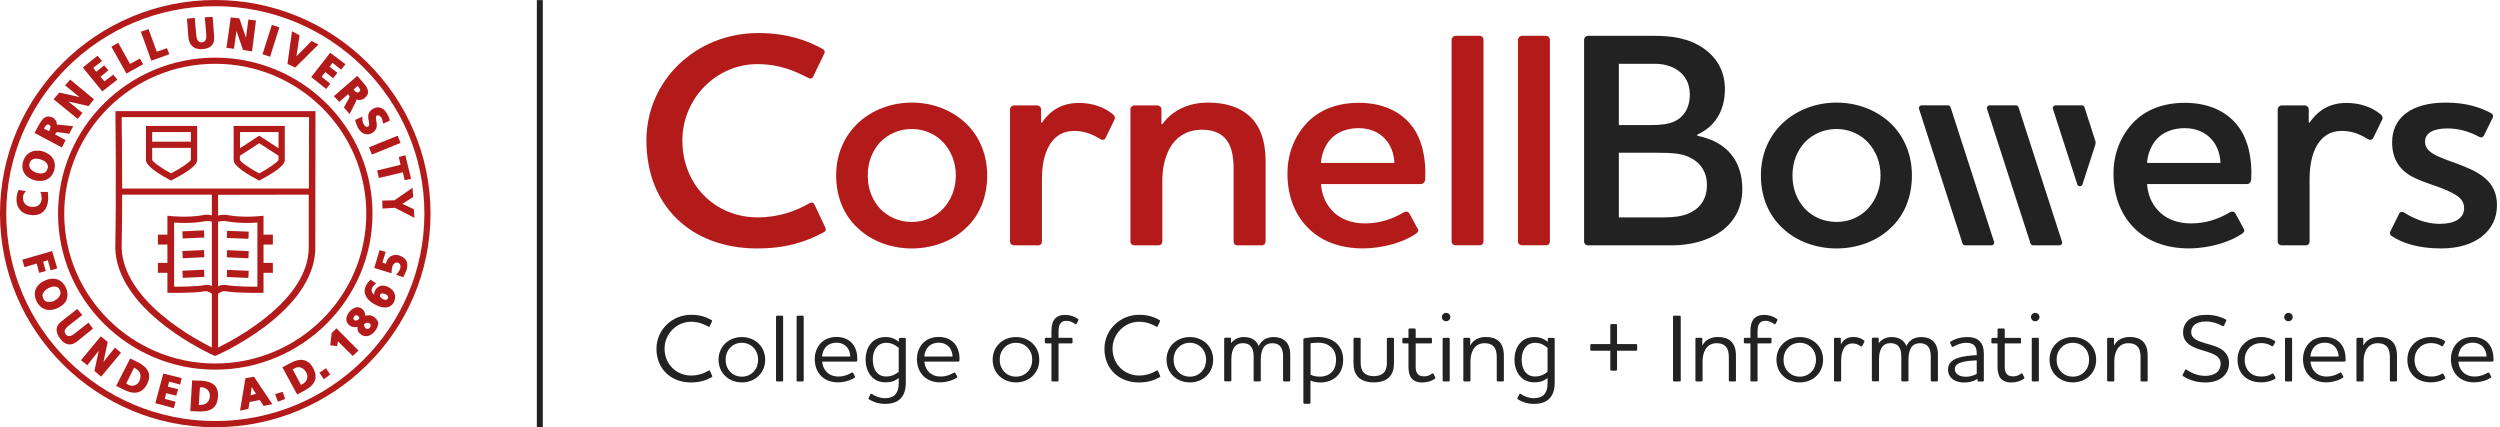
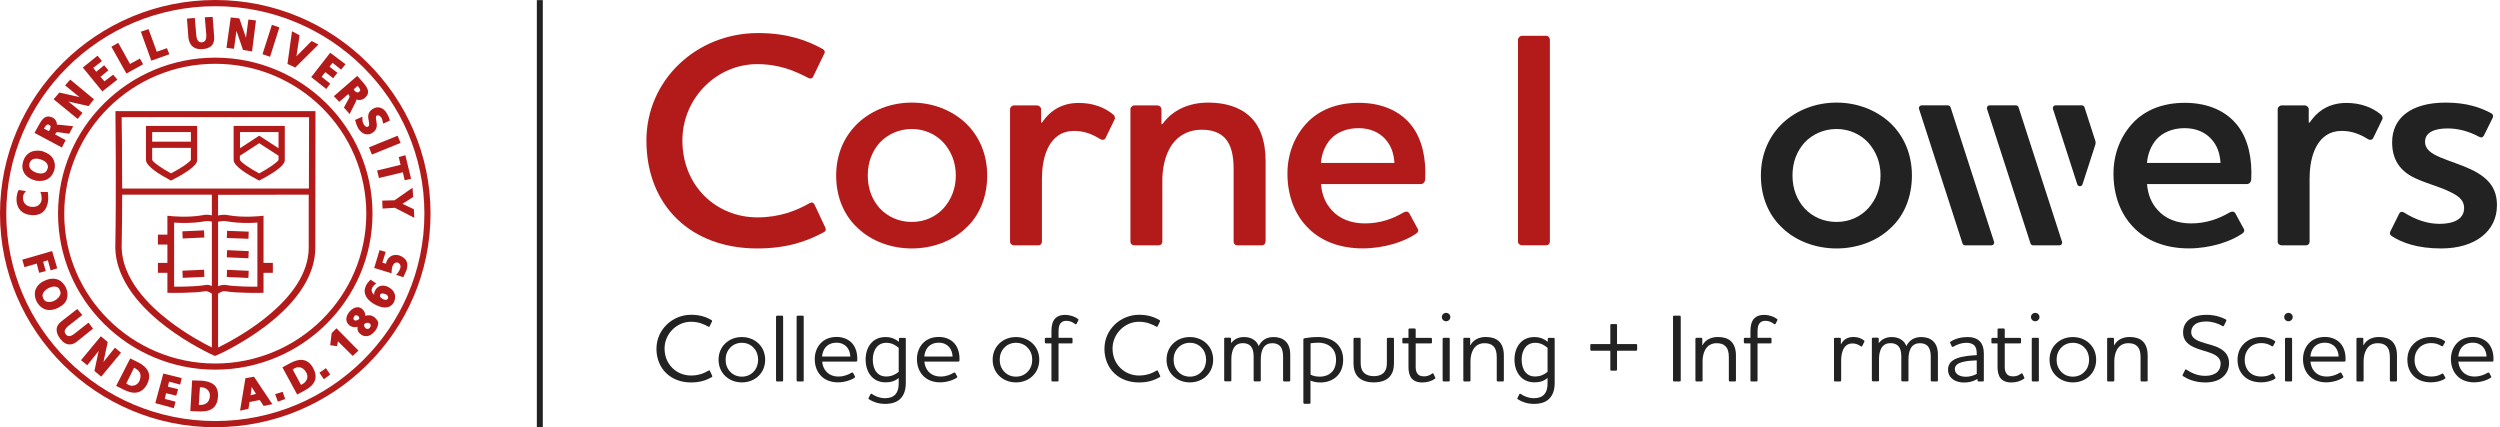
<svg xmlns="http://www.w3.org/2000/svg" width="468" height="80" viewBox="0 0 468 80" fill="none">
  <path d="M101.613 0.021H100.496V80H101.613V0.021Z" fill="#222222" />
  <path d="M372.798 45.929H367.871C367.647 45.929 367.445 45.781 367.381 45.57L359.241 20.389C359.134 20.061 359.379 19.724 359.73 19.724H364.657C364.881 19.724 365.083 19.871 365.147 20.082L373.287 45.264C373.393 45.591 373.149 45.929 372.798 45.929Z" fill="#222222" />
  <path d="M385.524 45.929H380.598C380.374 45.929 380.172 45.781 380.108 45.57L371.968 20.389C371.861 20.061 372.106 19.724 372.457 19.724H377.384C377.607 19.724 377.81 19.871 377.873 20.082L386.014 45.264C386.12 45.591 385.875 45.929 385.524 45.929Z" fill="#222222" />
  <path d="M390.217 20.082C390.153 19.871 389.951 19.724 389.728 19.724H384.801C384.45 19.724 384.205 20.061 384.311 20.389L388.866 34.505C389.015 34.98 389.696 34.98 389.845 34.505L392.26 27.04C392.324 26.84 392.324 26.618 392.26 26.417L390.217 20.082Z" fill="#222222" />
-   <path d="M297.246 45.929C296.895 45.929 296.544 45.644 296.544 45.243V7.455C296.544 7.054 296.895 6.705 297.246 6.705H309.728C312.803 6.705 316.113 7.106 318.837 9.007C321.22 10.622 322.902 13.156 322.902 16.672C322.902 20.874 320.933 23.757 317.741 25.193V25.425C323.37 26.523 326.158 30.208 326.158 35.392C326.158 42.709 319.603 45.929 312.984 45.929H297.246ZM313.899 13.04C312.739 12.29 311.292 11.942 309.781 11.942H303.045V23.408H309.196C310.707 23.408 312.335 23.292 313.612 22.659C315.176 21.856 316.336 20.241 316.336 17.707C316.336 15.458 315.346 13.959 313.899 13.04ZM316.4 29.511C315.006 28.761 313.154 28.592 310.186 28.592H303.045V40.692H311.58C313.208 40.692 314.719 40.523 315.996 40.006C318.081 39.14 319.539 37.472 319.539 34.59C319.539 32.457 318.549 30.556 316.4 29.522V29.511Z" fill="#222222" />
  <path d="M333.755 23.007C336.309 20.642 339.853 19.206 343.801 19.206C347.749 19.206 351.292 20.642 353.846 23.007C356.4 25.425 357.911 28.825 357.911 32.858C357.911 36.891 356.464 40.407 353.846 42.762C351.356 45.127 347.695 46.51 343.801 46.51C339.906 46.51 336.256 45.127 333.755 42.762C331.148 40.397 329.637 36.944 329.637 32.858C329.637 28.772 331.202 25.425 333.755 23.007ZM337.82 39.013C339.268 40.566 341.364 41.547 343.801 41.547C346.237 41.547 348.27 40.566 349.717 39.013C351.164 37.398 352.037 35.329 352.037 32.847C352.037 30.366 351.164 28.297 349.717 26.681C348.27 25.129 346.174 24.147 343.801 24.147C341.428 24.147 339.278 25.129 337.82 26.681C336.373 28.297 335.554 30.366 335.554 32.847C335.554 35.329 336.363 37.398 337.82 39.013Z" fill="#222222" />
  <path d="M417.416 39.763C417.937 39.478 418.288 39.647 418.458 39.932L420.023 42.814C420.257 43.163 420.086 43.501 419.735 43.733C417.586 45.232 413.755 46.499 409.754 46.499C405.338 46.499 401.741 45.063 399.304 42.466C396.985 40.048 395.644 36.596 395.644 32.499C395.644 28.698 397.038 25.362 399.358 22.933C401.56 20.631 404.817 19.248 408.998 19.248C413.521 19.248 416.894 20.917 418.927 23.567C420.842 26.048 421.651 29.669 421.427 33.65C421.363 34.114 421.076 34.452 420.619 34.452H401.922C402.092 36.522 402.795 38.084 403.891 39.288C405.338 40.956 407.551 41.822 410.158 41.822C413 41.822 415.383 40.956 417.416 39.752V39.763ZM415.681 30.493C415.564 28.645 415.043 27.209 413.936 26.006C412.829 24.791 411.148 23.989 408.945 23.989C406.743 23.989 404.827 24.791 403.667 26.122C402.678 27.273 402.039 28.825 401.922 30.503H415.681V30.493Z" fill="#222222" />
  <path d="M432.356 33.259V45.243C432.356 45.644 432.068 45.929 431.664 45.929H427.142C426.737 45.929 426.386 45.644 426.386 45.243V20.42C426.386 20.072 426.737 19.734 427.142 19.734H431.441C431.845 19.734 432.196 20.082 432.196 20.42V22.954H432.366C433.994 20.537 436.25 19.27 439.272 19.27C441.762 19.27 443.976 20.019 445.657 21.402C446.008 21.687 446.125 22.089 445.944 22.384L444.263 25.837C444.093 26.185 443.678 26.301 443.22 26.006C441.709 25.087 440.262 24.506 438.347 24.506C433.824 24.506 432.366 29.173 432.366 33.259H432.356Z" fill="#222222" />
  <path d="M461.278 38.961C461.278 37.229 459.884 36.479 458.139 35.677C456.511 34.927 454.138 34.294 452.159 33.375C449.317 32.056 447.806 29.923 447.806 26.639C447.806 22.036 451.403 19.206 457.852 19.206C461.736 19.206 464.353 20.125 466.269 21.159C466.737 21.392 466.79 21.74 466.62 22.078L464.992 25.362C464.758 25.763 464.47 25.826 464.066 25.594C462.151 24.559 460.118 24.042 458.203 24.042C455.702 24.042 453.968 24.791 453.968 26.523C453.968 28.022 455.245 28.772 456.809 29.458C458.607 30.208 460.874 30.894 462.672 31.76C466.098 33.428 467.429 35.445 467.429 38.443C467.429 43.226 463.428 46.51 456.979 46.51C452.51 46.51 449.605 45.412 447.753 44.208C447.402 43.976 447.285 43.691 447.466 43.342L449.094 40.059C449.264 39.657 449.615 39.541 450.02 39.774C452.105 41.093 454.372 41.906 456.692 41.906C459.363 41.906 461.278 40.988 461.278 38.971V38.961Z" fill="#222222" />
  <path d="M121.009 26.291C121.009 15.057 130.298 6.188 141.908 6.188C147.484 6.188 151.197 7.624 153.921 9.123C154.39 9.355 154.507 9.757 154.273 10.105L152.24 14.307C152.07 14.772 151.655 14.772 151.314 14.592C148.878 13.325 145.973 12.005 141.737 12.005C134.193 12.005 127.744 18.34 127.744 26.291C127.744 34.811 134.076 40.692 141.791 40.692C145.973 40.692 149.101 39.425 151.538 38.042C151.942 37.81 152.23 37.873 152.464 38.274L154.496 42.593C154.666 42.994 154.613 43.279 154.145 43.511C151.123 45.127 147.409 46.51 141.727 46.51C129.479 46.51 121.009 38.623 121.009 26.291Z" fill="#B31B1B" />
  <path d="M160.647 23.007C163.2 20.642 166.744 19.206 170.692 19.206C174.64 19.206 178.183 20.642 180.737 23.007C183.291 25.425 184.802 28.825 184.802 32.858C184.802 36.891 183.355 40.407 180.737 42.762C178.247 45.127 174.586 46.51 170.692 46.51C166.797 46.51 163.147 45.127 160.647 42.762C158.029 40.397 156.529 36.944 156.529 32.858C156.529 28.772 158.093 25.425 160.647 23.007ZM164.711 39.013C166.159 40.566 168.255 41.547 170.692 41.547C173.129 41.547 175.161 40.566 176.608 39.013C178.055 37.398 178.928 35.329 178.928 32.847C178.928 30.366 178.055 28.297 176.608 26.681C175.161 25.129 173.065 24.147 170.692 24.147C168.319 24.147 166.169 25.129 164.711 26.681C163.264 28.297 162.445 30.366 162.445 32.847C162.445 35.329 163.254 37.398 164.711 39.013Z" fill="#B31B1B" />
  <path d="M195.049 33.259V45.243C195.049 45.644 194.762 45.929 194.357 45.929H189.835C189.431 45.929 189.08 45.644 189.08 45.243V20.42C189.08 20.072 189.431 19.734 189.835 19.734H194.134C194.538 19.734 194.89 20.082 194.89 20.42V22.954H195.06C196.688 20.537 198.944 19.27 201.966 19.27C204.456 19.27 206.669 20.019 208.351 21.402C208.702 21.687 208.819 22.089 208.638 22.384L206.957 25.837C206.786 26.185 206.371 26.301 205.914 26.006C204.403 25.087 202.955 24.506 201.04 24.506C196.518 24.506 195.06 29.173 195.06 33.259H195.049Z" fill="#B31B1B" />
  <path d="M236.901 45.243C236.901 45.644 236.613 45.929 236.209 45.929H231.623C231.218 45.929 230.931 45.644 230.931 45.243V31.654C230.931 29.289 230.58 27.167 229.25 25.784C228.324 24.865 226.983 24.285 225.014 24.285C222.344 24.285 220.258 25.499 218.981 27.737C217.991 29.522 217.587 31.707 217.587 33.84V45.243C217.587 45.644 217.3 45.929 216.895 45.929H212.373C211.968 45.929 211.617 45.644 211.617 45.243V20.42C211.617 20.072 211.968 19.734 212.373 19.734H216.672C217.076 19.734 217.427 20.082 217.427 20.42V23.239H217.598C219.513 20.589 222.535 19.206 226.185 19.206C229.207 19.206 231.931 19.956 233.846 21.687C235.815 23.419 236.922 26.238 236.922 30.208V45.243H236.901Z" fill="#B31B1B" />
  <path d="M262.78 39.763C263.301 39.478 263.652 39.647 263.822 39.932L265.387 42.814C265.621 43.163 265.451 43.501 265.099 43.733C262.95 45.232 259.119 46.499 255.118 46.499C250.702 46.499 247.105 45.063 244.668 42.466C242.349 40.048 241.008 36.596 241.008 32.499C241.008 28.698 242.402 25.362 244.722 22.933C246.924 20.631 250.181 19.248 254.362 19.248C258.885 19.248 262.258 20.917 264.291 23.567C266.206 26.048 267.015 29.669 266.791 33.65C266.727 34.114 266.44 34.452 265.983 34.452H247.286C247.456 36.522 248.159 38.084 249.255 39.288C250.702 40.956 252.915 41.822 255.522 41.822C258.364 41.822 260.747 40.956 262.78 39.752V39.763ZM261.034 30.493C260.917 28.645 260.396 27.209 259.289 26.006C258.183 24.791 256.501 23.989 254.299 23.989C252.096 23.989 250.181 24.791 249.021 26.122C248.031 27.273 247.393 28.825 247.276 30.503H261.034V30.493Z" fill="#B31B1B" />
-   <path d="M272.495 6.705H277.017C277.422 6.705 277.709 7.054 277.709 7.455V45.232C277.709 45.633 277.422 45.919 277.017 45.919H272.495C272.09 45.919 271.739 45.633 271.739 45.232V7.455C271.739 7.054 272.09 6.705 272.495 6.705Z" fill="#B31B1B" />
  <path d="M284.924 6.705H289.446C289.85 6.705 290.138 7.054 290.138 7.455V45.232C290.138 45.633 289.85 45.919 289.446 45.919H284.924C284.519 45.919 284.168 45.633 284.168 45.232V7.455C284.168 7.054 284.519 6.705 284.924 6.705Z" fill="#B31B1B" />
  <path d="M122.895 65.24C122.895 61.766 125.811 58.926 129.386 58.926C131.153 58.926 132.323 59.412 133.174 59.908C133.302 59.982 133.334 60.066 133.281 60.182L132.844 61.09C132.791 61.217 132.685 61.196 132.589 61.143C131.844 60.731 130.844 60.235 129.344 60.235C126.662 60.235 124.406 62.516 124.406 65.25C124.406 68.249 126.683 70.297 129.365 70.297C130.844 70.297 131.897 69.822 132.642 69.379C132.749 69.305 132.823 69.326 132.898 69.431L133.334 70.371C133.366 70.466 133.355 70.529 133.238 70.603C132.312 71.131 131.142 71.596 129.333 71.596C125.651 71.596 122.884 69.104 122.884 65.25L122.895 65.24Z" fill="#222222" />
  <path d="M135.739 64.321C136.526 63.54 137.633 63.096 138.878 63.096C140.123 63.096 141.23 63.55 142.017 64.321C142.783 65.06 143.241 66.116 143.241 67.341C143.241 68.566 142.783 69.621 142.017 70.361C141.23 71.142 140.123 71.585 138.878 71.585C137.633 71.585 136.526 71.131 135.739 70.361C134.973 69.621 134.515 68.566 134.515 67.341C134.515 66.116 134.973 65.06 135.739 64.321ZM136.654 69.547C137.186 70.149 137.963 70.508 138.878 70.508C139.793 70.508 140.57 70.149 141.102 69.547C141.634 68.988 141.921 68.207 141.921 67.341C141.921 66.475 141.634 65.694 141.102 65.134C140.57 64.532 139.793 64.173 138.878 64.173C137.963 64.173 137.186 64.532 136.654 65.134C136.122 65.694 135.835 66.475 135.835 67.341C135.835 68.207 136.122 68.988 136.654 69.547Z" fill="#222222" />
  <path d="M145.454 59.095H146.444C146.54 59.095 146.603 59.19 146.603 59.274V71.247C146.603 71.343 146.529 71.406 146.444 71.406H145.454C145.358 71.406 145.273 71.332 145.273 71.247V59.274C145.273 59.179 145.369 59.095 145.454 59.095Z" fill="#222222" />
  <path d="M149.306 59.095H150.296C150.392 59.095 150.455 59.19 150.455 59.274V71.247C150.455 71.343 150.381 71.406 150.296 71.406H149.306C149.21 71.406 149.125 71.332 149.125 71.247V59.274C149.125 59.179 149.221 59.095 149.306 59.095Z" fill="#222222" />
  <path d="M159.426 69.78C159.575 69.685 159.66 69.748 159.703 69.811L160.054 70.477C160.107 70.572 160.075 70.635 159.979 70.709C159.309 71.163 158.117 71.575 156.84 71.575C155.478 71.575 154.339 71.1 153.595 70.255C152.903 69.495 152.52 68.45 152.52 67.214C152.52 66.053 152.924 65.007 153.616 64.268C154.308 63.529 155.308 63.075 156.627 63.075C157.947 63.075 158.979 63.603 159.617 64.374C160.224 65.134 160.543 66.201 160.479 67.489C160.479 67.615 160.384 67.689 160.256 67.689H153.914C153.967 68.376 154.201 69.009 154.627 69.495C155.159 70.128 155.957 70.487 156.957 70.487C157.957 70.487 158.766 70.16 159.437 69.759L159.426 69.78ZM159.181 66.739C159.149 66 158.904 65.388 158.511 64.934C158.096 64.48 157.436 64.152 156.617 64.152C155.701 64.152 155.01 64.48 154.552 65.007C154.169 65.462 153.935 66.095 153.893 66.739H159.181Z" fill="#222222" />
  <path d="M167.62 73.834C168.035 73.359 168.237 72.694 168.237 71.807V70.762C167.492 71.374 166.704 71.575 165.779 71.575C164.608 71.575 163.736 71.142 163.118 70.456C162.405 69.664 162.044 68.534 162.044 67.33C162.044 66.127 162.373 65.029 163.086 64.216C163.704 63.529 164.597 63.096 165.768 63.096C166.938 63.096 167.705 63.529 168.226 63.952H168.279V63.424C168.279 63.329 168.354 63.244 168.439 63.244H169.386C169.492 63.244 169.567 63.339 169.567 63.424V71.67C169.567 72.968 169.237 73.982 168.524 74.668C167.886 75.302 166.917 75.608 165.683 75.608C164.448 75.608 163.406 75.228 162.671 74.742C162.576 74.689 162.544 74.615 162.597 74.52L162.959 73.792C163.012 73.697 163.108 73.665 163.235 73.76C163.906 74.214 164.714 74.542 165.693 74.542C166.566 74.542 167.204 74.288 167.609 73.834H167.62ZM168.237 69.6V65.113C167.758 64.733 167.066 64.173 165.917 64.173C165.119 64.173 164.491 64.501 164.097 65.007C163.608 65.609 163.384 66.433 163.384 67.309C163.384 68.228 163.608 69.083 164.076 69.664C164.491 70.171 165.076 70.477 165.896 70.477C166.864 70.477 167.609 70.128 168.226 69.611L168.237 69.6Z" fill="#222222" />
  <path d="M178.559 69.78C178.708 69.685 178.793 69.748 178.835 69.811L179.186 70.477C179.24 70.572 179.208 70.635 179.112 70.709C178.441 71.163 177.25 71.575 175.973 71.575C174.611 71.575 173.472 71.1 172.727 70.255C172.036 69.495 171.652 68.45 171.652 67.214C171.652 66.053 172.057 65.007 172.748 64.268C173.44 63.529 174.44 63.075 175.76 63.075C177.079 63.075 178.112 63.603 178.75 64.374C179.357 65.134 179.676 66.201 179.612 67.489C179.612 67.615 179.516 67.689 179.389 67.689H173.046C173.1 68.376 173.334 69.009 173.759 69.495C174.291 70.128 175.09 70.487 176.09 70.487C177.09 70.487 177.899 70.16 178.569 69.759L178.559 69.78ZM178.324 66.739C178.292 66 178.048 65.388 177.654 64.934C177.239 64.48 176.579 64.152 175.76 64.152C174.845 64.152 174.153 64.48 173.696 65.007C173.312 65.462 173.078 66.095 173.036 66.739H178.324Z" fill="#222222" />
  <path d="M187.05 64.321C187.838 63.54 188.944 63.096 190.189 63.096C191.434 63.096 192.541 63.55 193.328 64.321C194.094 65.06 194.552 66.116 194.552 67.341C194.552 68.566 194.094 69.621 193.328 70.361C192.541 71.142 191.434 71.585 190.189 71.585C188.944 71.585 187.838 71.131 187.05 70.361C186.284 69.621 185.826 68.566 185.826 67.341C185.826 66.116 186.284 65.06 187.05 64.321ZM187.965 69.547C188.497 70.149 189.274 70.508 190.189 70.508C191.104 70.508 191.881 70.149 192.413 69.547C192.945 68.988 193.233 68.207 193.233 67.341C193.233 66.475 192.945 65.694 192.413 65.134C191.881 64.532 191.104 64.173 190.189 64.173C189.274 64.173 188.497 64.532 187.965 65.134C187.433 65.694 187.146 66.475 187.146 67.341C187.146 68.207 187.433 68.988 187.965 69.547Z" fill="#222222" />
  <path d="M198.542 60.499C198.255 60.847 198.159 61.386 198.159 62.072V63.234H200.617C200.713 63.234 200.777 63.329 200.777 63.413V64.121C200.777 64.216 200.703 64.279 200.617 64.279H198.159V71.247C198.159 71.343 198.085 71.406 197.978 71.406H196.989C196.893 71.406 196.829 71.332 196.829 71.247V64.279H195.776C195.68 64.279 195.595 64.205 195.595 64.121V63.413C195.595 63.318 195.691 63.234 195.776 63.234H196.829V61.946C196.829 61.006 197.01 60.14 197.563 59.581C197.968 59.179 198.553 58.947 199.351 58.947C200.351 58.947 201.224 59.274 201.799 59.707C201.894 59.76 201.905 59.866 201.873 59.94L201.543 60.605C201.49 60.71 201.362 60.731 201.256 60.657C200.745 60.256 200.213 60.056 199.638 60.056C199.149 60.056 198.798 60.203 198.564 60.489L198.542 60.499Z" fill="#222222" />
  <path d="M206.757 65.24C206.757 61.766 209.673 58.926 213.248 58.926C215.015 58.926 216.185 59.412 217.037 59.908C217.164 59.982 217.196 60.066 217.143 60.182L216.707 61.09C216.654 61.217 216.547 61.196 216.451 61.143C215.706 60.731 214.706 60.235 213.206 60.235C210.524 60.235 208.268 62.516 208.268 65.25C208.268 68.249 210.546 70.297 213.227 70.297C214.706 70.297 215.76 69.822 216.505 69.379C216.611 69.305 216.685 69.326 216.76 69.431L217.196 70.371C217.228 70.466 217.218 70.529 217.1 70.603C216.175 71.131 215.004 71.596 213.195 71.596C209.513 71.596 206.747 69.104 206.747 65.25L206.757 65.24Z" fill="#222222" />
  <path d="M219.601 64.321C220.389 63.54 221.495 63.096 222.74 63.096C223.985 63.096 225.092 63.55 225.879 64.321C226.646 65.06 227.103 66.116 227.103 67.341C227.103 68.566 226.646 69.621 225.879 70.361C225.092 71.142 223.985 71.585 222.74 71.585C221.495 71.585 220.389 71.131 219.601 70.361C218.835 69.621 218.377 68.566 218.377 67.341C218.377 66.116 218.835 65.06 219.601 64.321ZM220.516 69.547C221.048 70.149 221.825 70.508 222.74 70.508C223.655 70.508 224.432 70.149 224.964 69.547C225.496 68.988 225.784 68.207 225.784 67.341C225.784 66.475 225.496 65.694 224.964 65.134C224.432 64.532 223.655 64.173 222.74 64.173C221.825 64.173 221.048 64.532 220.516 65.134C219.984 65.694 219.697 66.475 219.697 67.341C219.697 68.207 219.984 68.988 220.516 69.547Z" fill="#222222" />
  <path d="M230.487 64.216C231.03 63.487 231.849 63.096 232.892 63.096C233.583 63.096 234.243 63.255 234.754 63.635C235.158 63.92 235.446 64.3 235.627 64.796C235.829 64.363 236.159 63.888 236.723 63.529C237.212 63.223 237.819 63.096 238.415 63.096C239.276 63.096 240.075 63.318 240.66 63.888C241.192 64.395 241.532 65.187 241.532 66.38V71.247C241.532 71.343 241.458 71.406 241.373 71.406H240.372C240.277 71.406 240.192 71.332 240.192 71.247V66.707C240.192 65.873 240.011 65.208 239.649 64.807C239.298 64.427 238.787 64.247 238.159 64.247C237.489 64.247 236.882 64.501 236.499 65.113C236.148 65.694 236.02 66.433 236.02 67.351V71.237C236.02 71.332 235.946 71.395 235.861 71.395H234.86C234.765 71.395 234.679 71.321 234.679 71.237V66.697C234.679 65.863 234.499 65.198 234.137 64.796C233.786 64.416 233.275 64.237 232.647 64.237C231.977 64.237 231.37 64.49 230.987 65.103C230.7 65.588 230.508 66.317 230.508 67.161V71.226C230.508 71.321 230.434 71.385 230.349 71.385H229.348C229.253 71.385 229.167 71.311 229.167 71.226V63.392C229.167 63.297 229.263 63.213 229.348 63.213H230.274C230.37 63.213 230.455 63.308 230.455 63.392V64.184H230.508L230.487 64.216Z" fill="#222222" />
  <path d="M246.651 63.086C248.077 63.086 249.311 63.466 250.184 64.258C250.95 64.965 251.439 65.989 251.439 67.32C251.439 68.65 251.035 69.632 250.396 70.308C249.556 71.226 248.321 71.596 247.257 71.596C246.47 71.596 245.927 71.501 245.321 71.237V75.428C245.321 75.523 245.246 75.587 245.161 75.587H244.171C244.076 75.587 243.99 75.513 243.99 75.428V63.55C243.99 63.445 244.044 63.35 244.193 63.318C244.852 63.191 245.757 63.096 246.64 63.096L246.651 63.086ZM245.331 70.128C245.874 70.403 246.374 70.508 247.14 70.508C247.832 70.508 248.673 70.287 249.29 69.674C249.8 69.189 250.109 68.386 250.109 67.32C250.109 66.338 249.8 65.588 249.237 65.039C248.63 64.459 247.779 64.152 246.778 64.152C246.3 64.152 245.778 64.205 245.342 64.258V70.118L245.331 70.128Z" fill="#222222" />
  <path d="M253.387 63.413C253.387 63.318 253.461 63.234 253.546 63.234H254.536C254.642 63.234 254.717 63.329 254.717 63.413V67.826C254.717 68.555 254.812 68.988 255.047 69.421C255.398 70.002 256.089 70.413 257.175 70.413C258.26 70.413 258.984 70.012 259.292 69.431C259.548 68.999 259.622 68.544 259.622 67.826V63.413C259.622 63.318 259.718 63.234 259.803 63.234H260.793C260.888 63.234 260.952 63.329 260.952 63.413V67.953C260.952 68.999 260.771 69.653 260.346 70.266C259.761 71.121 258.654 71.585 257.175 71.585C255.696 71.585 254.568 71.11 253.982 70.266C253.567 69.653 253.376 68.999 253.376 67.953V63.413H253.387Z" fill="#222222" />
  <path d="M265.007 68.534C265.007 69.094 265.081 69.547 265.283 69.854C265.517 70.255 265.922 70.456 266.581 70.456C267.071 70.456 267.55 70.329 268.071 69.949C268.199 69.854 268.295 69.875 268.348 69.97L268.678 70.677C268.731 70.772 268.699 70.836 268.603 70.91C267.965 71.364 267.124 71.596 266.252 71.596C265.262 71.596 264.634 71.29 264.23 70.804C263.815 70.276 263.666 69.516 263.666 68.703V64.29H262.697C262.602 64.29 262.517 64.216 262.517 64.131V63.424C262.517 63.329 262.612 63.244 262.697 63.244H263.666V61.671C263.666 61.576 263.762 61.492 263.847 61.492H264.836C264.932 61.492 265.017 61.587 265.017 61.671V63.244H267.88C267.975 63.244 268.061 63.339 268.061 63.424V64.131C268.061 64.226 267.965 64.29 267.88 64.29H265.017V68.544L265.007 68.534Z" fill="#222222" />
  <path d="M269.912 59.348C269.912 58.915 270.274 58.567 270.71 58.567C271.146 58.567 271.508 58.915 271.508 59.348C271.508 59.781 271.146 60.14 270.71 60.14C270.274 60.14 269.912 59.792 269.912 59.348ZM270.242 63.234H271.232C271.327 63.234 271.391 63.329 271.391 63.413V71.247C271.391 71.343 271.317 71.406 271.232 71.406H270.242C270.146 71.406 270.061 71.332 270.061 71.247V63.413C270.061 63.318 270.157 63.234 270.242 63.234Z" fill="#222222" />
  <path d="M275.265 64.627C275.829 63.561 276.925 63.086 278.148 63.086C279.138 63.086 279.957 63.318 280.532 63.825C281.17 64.385 281.521 65.293 281.521 66.56V71.247C281.521 71.343 281.426 71.406 281.341 71.406H280.372C280.276 71.406 280.191 71.332 280.191 71.247V66.855C280.191 65.947 280.01 65.229 279.521 64.775C279.159 64.427 278.648 64.247 277.904 64.247C276.956 64.247 276.212 64.659 275.754 65.493C275.403 66.148 275.275 66.918 275.275 67.647V71.247C275.275 71.343 275.201 71.406 275.116 71.406H274.115C274.02 71.406 273.934 71.332 273.934 71.247V63.413C273.934 63.318 274.03 63.234 274.115 63.234H275.041C275.137 63.234 275.222 63.329 275.222 63.413V64.627H275.275H275.265Z" fill="#222222" />
  <path d="M289.087 73.834C289.502 73.359 289.704 72.694 289.704 71.807V70.762C288.96 71.374 288.172 71.575 287.246 71.575C286.076 71.575 285.203 71.142 284.586 70.456C283.873 69.664 283.511 68.534 283.511 67.33C283.511 66.127 283.841 65.029 284.554 64.216C285.171 63.529 286.065 63.096 287.236 63.096C288.406 63.096 289.172 63.529 289.694 63.952H289.747V63.424C289.747 63.329 289.822 63.244 289.907 63.244H290.854C290.96 63.244 291.035 63.339 291.035 63.424V71.67C291.035 72.968 290.705 73.982 289.992 74.668C289.353 75.302 288.385 75.608 287.151 75.608C285.916 75.608 284.873 75.228 284.139 74.742C284.043 74.689 284.012 74.615 284.065 74.52L284.426 73.792C284.48 73.697 284.575 73.665 284.703 73.76C285.374 74.214 286.182 74.542 287.161 74.542C288.034 74.542 288.672 74.288 289.077 73.834H289.087ZM289.704 69.6V65.113C289.226 64.733 288.534 64.173 287.385 64.173C286.587 64.173 285.959 64.501 285.565 65.007C285.076 65.609 284.852 66.433 284.852 67.309C284.852 68.228 285.076 69.083 285.544 69.664C285.959 70.171 286.544 70.477 287.363 70.477C288.332 70.477 289.077 70.128 289.694 69.611L289.704 69.6Z" fill="#222222" />
  <path d="M302.708 64.406H306.315C306.411 64.406 306.475 64.48 306.475 64.564V65.472C306.475 65.567 306.4 65.652 306.315 65.652H302.708V69.21C302.708 69.305 302.633 69.389 302.548 69.389H301.633C301.537 69.389 301.452 69.294 301.452 69.21V65.652H297.866C297.77 65.652 297.707 65.556 297.707 65.472V64.564C297.707 64.469 297.781 64.406 297.866 64.406H301.452V60.848C301.452 60.752 301.548 60.668 301.633 60.668H302.548C302.644 60.668 302.708 60.763 302.708 60.848V64.406Z" fill="#222222" />
  <path d="M314.456 59.095C314.551 59.095 314.636 59.19 314.636 59.274V71.247C314.636 71.343 314.541 71.406 314.456 71.406H313.349C313.253 71.406 313.189 71.332 313.189 71.247V59.274C313.189 59.179 313.264 59.095 313.349 59.095H314.456Z" fill="#222222" />
  <path d="M318.712 64.627C319.276 63.561 320.372 63.086 321.596 63.086C322.585 63.086 323.405 63.318 323.979 63.825C324.618 64.385 324.969 65.293 324.969 66.56V71.247C324.969 71.343 324.873 71.406 324.788 71.406H323.82C323.724 71.406 323.639 71.332 323.639 71.247V66.855C323.639 65.947 323.458 65.229 322.968 64.775C322.607 64.427 322.096 64.247 321.351 64.247C320.404 64.247 319.659 64.659 319.202 65.493C318.85 66.148 318.723 66.918 318.723 67.647V71.247C318.723 71.343 318.648 71.406 318.563 71.406H317.563C317.467 71.406 317.382 71.332 317.382 71.247V63.413C317.382 63.318 317.478 63.234 317.563 63.234H318.489C318.584 63.234 318.669 63.329 318.669 63.413V64.627H318.723H318.712Z" fill="#222222" />
  <path d="M329.396 60.499C329.108 60.847 329.013 61.386 329.013 62.072V63.234H331.471C331.566 63.234 331.63 63.329 331.63 63.413V64.121C331.63 64.216 331.556 64.279 331.471 64.279H329.013V71.247C329.013 71.343 328.938 71.406 328.832 71.406H327.842C327.746 71.406 327.682 71.332 327.682 71.247V64.279H326.629C326.533 64.279 326.448 64.205 326.448 64.121V63.413C326.448 63.318 326.544 63.234 326.629 63.234H327.682V61.946C327.682 61.006 327.863 60.14 328.417 59.581C328.821 59.179 329.406 58.947 330.204 58.947C331.205 58.947 332.077 59.274 332.652 59.707C332.748 59.76 332.758 59.866 332.726 59.94L332.396 60.605C332.343 60.71 332.216 60.731 332.109 60.657C331.598 60.256 331.066 60.056 330.492 60.056C330.002 60.056 329.651 60.203 329.417 60.489L329.396 60.499Z" fill="#222222" />
-   <path d="M333.78 64.321C334.567 63.54 335.674 63.096 336.919 63.096C338.164 63.096 339.271 63.55 340.058 64.321C340.824 65.06 341.282 66.116 341.282 67.341C341.282 68.566 340.824 69.621 340.058 70.361C339.271 71.142 338.164 71.585 336.919 71.585C335.674 71.585 334.567 71.131 333.78 70.361C333.014 69.621 332.556 68.566 332.556 67.341C332.556 66.116 333.014 65.06 333.78 64.321ZM334.695 69.547C335.227 70.149 336.004 70.508 336.919 70.508C337.834 70.508 338.611 70.149 339.143 69.547C339.675 68.988 339.962 68.207 339.962 67.341C339.962 66.475 339.675 65.694 339.143 65.134C338.611 64.532 337.834 64.173 336.919 64.173C336.004 64.173 335.227 64.532 334.695 65.134C334.163 65.694 333.876 66.475 333.876 67.341C333.876 68.207 334.163 68.988 334.695 69.547Z" fill="#222222" />
  <path d="M345.283 65.029C344.825 65.641 344.666 66.623 344.666 67.415V71.247C344.666 71.343 344.591 71.406 344.506 71.406H343.506C343.41 71.406 343.325 71.332 343.325 71.247V63.413C343.325 63.318 343.421 63.234 343.506 63.234H344.431C344.527 63.234 344.612 63.329 344.612 63.413V64.406H344.666C345.081 63.54 345.889 63.086 346.985 63.086C347.783 63.086 348.422 63.318 348.954 63.74C349.05 63.814 349.06 63.888 349.007 63.973L348.603 64.786C348.55 64.881 348.443 64.891 348.326 64.817C347.89 64.511 347.4 64.29 346.762 64.29C346.155 64.29 345.655 64.522 345.283 65.018V65.029Z" fill="#222222" />
  <path d="M351.731 64.216C352.274 63.487 353.093 63.096 354.136 63.096C354.828 63.096 355.488 63.255 355.998 63.635C356.403 63.92 356.69 64.3 356.871 64.796C357.073 64.363 357.403 63.888 357.967 63.529C358.456 63.223 359.063 63.096 359.659 63.096C360.521 63.096 361.319 63.318 361.904 63.888C362.436 64.395 362.777 65.187 362.777 66.38V71.247C362.777 71.343 362.702 71.406 362.617 71.406H361.617C361.521 71.406 361.436 71.332 361.436 71.247V66.707C361.436 65.873 361.255 65.208 360.893 64.807C360.542 64.427 360.031 64.247 359.404 64.247C358.733 64.247 358.127 64.501 357.743 65.113C357.392 65.694 357.265 66.433 357.265 67.351V71.237C357.265 71.332 357.19 71.395 357.105 71.395H356.105C356.009 71.395 355.924 71.321 355.924 71.237V66.697C355.924 65.863 355.743 65.198 355.381 64.796C355.03 64.416 354.519 64.237 353.891 64.237C353.221 64.237 352.615 64.49 352.231 65.103C351.944 65.588 351.753 66.317 351.753 67.161V71.226C351.753 71.321 351.678 71.385 351.593 71.385H350.593C350.497 71.385 350.412 71.311 350.412 71.226V63.392C350.412 63.297 350.508 63.213 350.593 63.213H351.518C351.614 63.213 351.699 63.308 351.699 63.392V64.184H351.753L351.731 64.216Z" fill="#222222" />
  <path d="M365.629 64.902C365.501 64.976 365.405 64.934 365.373 64.849L365.065 64.184C365.011 64.078 365.033 64.026 365.16 63.952C366.001 63.392 367.161 63.096 368.299 63.096C369.087 63.096 370.045 63.244 370.704 63.983C371.119 64.459 371.375 65.145 371.375 66.19V71.258C371.375 71.353 371.3 71.416 371.215 71.416H370.353C370.257 71.416 370.194 71.342 370.194 71.258V70.973H370.119C369.278 71.459 368.555 71.606 367.64 71.606C366.895 71.606 366.161 71.427 365.597 71.026C365.054 70.624 364.671 70.033 364.671 69.199C364.671 68.08 365.362 67.447 366.363 67.066C367.469 66.655 368.949 66.538 370.045 66.486V66.211C370.045 65.483 369.917 65.05 369.63 64.712C369.268 64.3 368.682 64.173 368.14 64.173C367.097 64.173 366.331 64.522 365.639 64.912L365.629 64.902ZM370.045 70.012V67.457C369.183 67.489 368.172 67.552 367.331 67.784C366.544 67.985 365.948 68.386 365.948 69.104C365.948 70.118 367.001 70.529 368.023 70.529C368.714 70.529 369.406 70.329 370.045 70.002V70.012Z" fill="#222222" />
  <path d="M375.28 68.534C375.28 69.094 375.354 69.547 375.557 69.854C375.791 70.255 376.195 70.456 376.855 70.456C377.344 70.456 377.823 70.329 378.345 69.949C378.472 69.854 378.568 69.875 378.621 69.97L378.951 70.677C379.004 70.772 378.972 70.836 378.877 70.91C378.238 71.364 377.398 71.596 376.525 71.596C375.535 71.596 374.908 71.29 374.503 70.804C374.088 70.276 373.939 69.516 373.939 68.703V64.29H372.971C372.875 64.29 372.79 64.216 372.79 64.131V63.424C372.79 63.329 372.886 63.244 372.971 63.244H373.939V61.671C373.939 61.576 374.035 61.492 374.12 61.492H375.11C375.205 61.492 375.291 61.587 375.291 61.671V63.244H378.153C378.249 63.244 378.334 63.339 378.334 63.424V64.131C378.334 64.226 378.238 64.29 378.153 64.29H375.291V68.544L375.28 68.534Z" fill="#222222" />
  <path d="M380.196 59.348C380.196 58.915 380.558 58.567 380.994 58.567C381.431 58.567 381.792 58.915 381.792 59.348C381.792 59.781 381.431 60.14 380.994 60.14C380.558 60.14 380.196 59.792 380.196 59.348ZM380.526 63.234H381.516C381.611 63.234 381.675 63.329 381.675 63.413V71.247C381.675 71.343 381.601 71.406 381.516 71.406H380.526C380.43 71.406 380.345 71.332 380.345 71.247V63.413C380.345 63.318 380.441 63.234 380.526 63.234Z" fill="#222222" />
  <path d="M384.899 64.321C385.687 63.54 386.794 63.096 388.039 63.096C389.284 63.096 390.39 63.55 391.178 64.321C391.944 65.06 392.401 66.116 392.401 67.341C392.401 68.566 391.944 69.621 391.178 70.361C390.39 71.142 389.284 71.585 388.039 71.585C386.794 71.585 385.687 71.131 384.899 70.361C384.133 69.621 383.676 68.566 383.676 67.341C383.676 66.116 384.133 65.06 384.899 64.321ZM385.815 69.547C386.347 70.149 387.123 70.508 388.039 70.508C388.954 70.508 389.731 70.149 390.263 69.547C390.795 68.988 391.082 68.207 391.082 67.341C391.082 66.475 390.795 65.694 390.263 65.134C389.731 64.532 388.954 64.173 388.039 64.173C387.123 64.173 386.347 64.532 385.815 65.134C385.283 65.694 384.995 66.475 384.995 67.341C384.995 68.207 385.283 68.988 385.815 69.547Z" fill="#222222" />
  <path d="M395.785 64.627C396.349 63.561 397.445 63.086 398.669 63.086C399.659 63.086 400.478 63.318 401.053 63.825C401.691 64.385 402.042 65.293 402.042 66.56V71.247C402.042 71.343 401.946 71.406 401.861 71.406H400.893C400.797 71.406 400.712 71.332 400.712 71.247V66.855C400.712 65.947 400.531 65.229 400.042 64.775C399.68 64.427 399.169 64.247 398.424 64.247C397.477 64.247 396.732 64.659 396.275 65.493C395.924 66.148 395.796 66.918 395.796 67.647V71.247C395.796 71.343 395.721 71.406 395.636 71.406H394.636C394.54 71.406 394.455 71.332 394.455 71.247V63.413C394.455 63.318 394.551 63.234 394.636 63.234H395.562C395.658 63.234 395.743 63.329 395.743 63.413V64.627H395.796H395.785Z" fill="#222222" />
  <path d="M408.693 70.413C408.586 70.361 408.544 70.266 408.597 70.16L409.055 69.241C409.087 69.146 409.161 69.115 409.289 69.189C410.055 69.674 411.183 70.361 412.843 70.361C413.715 70.361 414.407 70.139 414.886 69.801C415.429 69.389 415.705 68.766 415.705 68.069C415.705 67.13 415.035 66.57 414.12 66.19C413.045 65.715 411.821 65.556 410.534 64.923C409.459 64.395 408.672 63.624 408.672 62.241C408.672 61.259 409.033 60.446 409.746 59.876C410.491 59.274 411.609 58.937 413.077 58.937C414.546 58.937 415.844 59.338 416.684 59.802C416.791 59.876 416.812 59.95 416.759 60.056L416.323 60.964C416.269 61.069 416.174 61.111 416.067 61.038C415.152 60.51 414.045 60.182 413.003 60.182C411.96 60.182 411.236 60.415 410.779 60.837C410.395 61.185 410.193 61.629 410.193 62.188C410.193 63.096 410.906 63.603 412.002 63.994C413.237 64.448 414.514 64.606 415.663 65.282C416.525 65.768 417.28 66.602 417.28 67.943C417.28 69.136 416.791 70.054 415.971 70.688C415.205 71.29 414.109 71.596 412.854 71.596C410.917 71.596 409.555 70.984 408.682 70.424L408.693 70.413Z" fill="#222222" />
  <path d="M425.325 69.98C425.453 69.885 425.559 69.928 425.602 70.012L425.963 70.677C426.017 70.772 425.963 70.836 425.868 70.91C425.208 71.343 424.261 71.575 423.292 71.575C421.909 71.575 420.76 71.142 419.994 70.35C419.26 69.621 418.866 68.576 418.866 67.33C418.866 66.243 419.217 65.324 419.792 64.638C420.632 63.624 421.909 63.086 423.314 63.086C424.282 63.086 425.176 63.36 425.825 63.814C425.921 63.888 425.974 63.962 425.921 64.047L425.538 64.733C425.485 64.839 425.389 64.86 425.261 64.786C424.623 64.385 424.005 64.226 423.314 64.226C422.367 64.226 421.505 64.585 420.941 65.261C420.483 65.789 420.207 66.486 420.207 67.341C420.207 68.281 420.515 69.062 421.047 69.621C421.579 70.181 422.356 70.487 423.324 70.487C424.016 70.487 424.676 70.361 425.314 69.98H425.325Z" fill="#222222" />
  <path d="M427.602 59.348C427.602 58.915 427.964 58.567 428.4 58.567C428.836 58.567 429.198 58.915 429.198 59.348C429.198 59.781 428.836 60.14 428.4 60.14C427.964 60.14 427.602 59.792 427.602 59.348ZM427.932 63.234H428.922C429.017 63.234 429.081 63.329 429.081 63.413V71.247C429.081 71.343 429.007 71.406 428.922 71.406H427.932C427.836 71.406 427.751 71.332 427.751 71.247V63.413C427.751 63.318 427.847 63.234 427.932 63.234Z" fill="#222222" />
  <path d="M438.03 69.78C438.179 69.685 438.264 69.748 438.307 69.811L438.658 70.477C438.711 70.572 438.679 70.635 438.584 70.709C437.913 71.163 436.721 71.575 435.445 71.575C434.082 71.575 432.944 71.1 432.199 70.255C431.507 69.495 431.124 68.45 431.124 67.214C431.124 66.053 431.529 65.007 432.22 64.268C432.912 63.529 433.912 63.075 435.232 63.075C436.551 63.075 437.583 63.603 438.222 64.374C438.828 65.134 439.148 66.201 439.084 67.489C439.084 67.615 438.988 67.689 438.86 67.689H432.518C432.571 68.376 432.806 69.009 433.231 69.495C433.763 70.128 434.561 70.487 435.562 70.487C436.562 70.487 437.371 70.16 438.041 69.759L438.03 69.78ZM437.796 66.739C437.764 66 437.52 65.388 437.126 64.934C436.711 64.48 436.051 64.152 435.232 64.152C434.317 64.152 433.625 64.48 433.167 65.007C432.784 65.462 432.55 66.095 432.508 66.739H437.796Z" fill="#222222" />
  <path d="M442.457 64.627C443.021 63.561 444.117 63.086 445.341 63.086C446.33 63.086 447.15 63.318 447.724 63.825C448.363 64.385 448.714 65.293 448.714 66.56V71.247C448.714 71.343 448.618 71.406 448.533 71.406H447.565C447.469 71.406 447.384 71.332 447.384 71.247V66.855C447.384 65.947 447.203 65.229 446.713 64.775C446.352 64.427 445.841 64.247 445.096 64.247C444.149 64.247 443.404 64.659 442.947 65.493C442.595 66.148 442.468 66.918 442.468 67.647V71.247C442.468 71.343 442.393 71.406 442.308 71.406H441.308C441.212 71.406 441.127 71.332 441.127 71.247V63.413C441.127 63.318 441.223 63.234 441.308 63.234H442.234C442.329 63.234 442.414 63.329 442.414 63.413V64.627H442.468H442.457Z" fill="#222222" />
  <path d="M457.12 69.98C457.248 69.885 457.355 69.928 457.397 70.012L457.759 70.677C457.812 70.772 457.759 70.836 457.663 70.91C457.003 71.343 456.056 71.575 455.088 71.575C453.705 71.575 452.555 71.142 451.789 70.35C451.055 69.621 450.661 68.576 450.661 67.33C450.661 66.243 451.012 65.324 451.587 64.638C452.428 63.624 453.705 63.086 455.109 63.086C456.078 63.086 456.971 63.36 457.621 63.814C457.716 63.888 457.77 63.962 457.716 64.047L457.333 64.733C457.28 64.839 457.184 64.86 457.057 64.786C456.418 64.385 455.801 64.226 455.109 64.226C454.162 64.226 453.3 64.585 452.736 65.261C452.279 65.789 452.002 66.486 452.002 67.341C452.002 68.281 452.311 69.062 452.843 69.621C453.375 70.181 454.152 70.487 455.12 70.487C455.812 70.487 456.471 70.361 457.11 69.98H457.12Z" fill="#222222" />
  <path d="M465.718 69.78C465.867 69.685 465.953 69.748 465.995 69.811L466.346 70.477C466.399 70.572 466.367 70.635 466.272 70.709C465.601 71.163 464.41 71.575 463.133 71.575C461.771 71.575 460.632 71.1 459.887 70.255C459.195 69.495 458.812 68.45 458.812 67.214C458.812 66.053 459.217 65.007 459.908 64.268C460.6 63.529 461.6 63.075 462.92 63.075C464.239 63.075 465.271 63.603 465.91 64.374C466.516 65.134 466.836 66.201 466.772 67.489C466.772 67.615 466.676 67.689 466.548 67.689H460.206C460.26 68.376 460.494 69.009 460.919 69.495C461.451 70.128 462.249 70.487 463.25 70.487C464.25 70.487 465.059 70.16 465.729 69.759L465.718 69.78ZM465.484 66.739C465.452 66 465.208 65.388 464.814 64.934C464.399 64.48 463.739 64.152 462.92 64.152C462.005 64.152 461.313 64.48 460.855 65.007C460.472 65.462 460.238 66.095 460.196 66.739H465.484Z" fill="#222222" />
  <path d="M6.204 40.29C7.896 40.29 8.907 39.224 9.024 37.334C9.024 36.996 9.024 36.542 8.96 36.056V35.93H7.545L7.672 36.204C7.736 36.415 7.8 36.869 7.8 37.271C7.736 38.21 7.002 38.823 5.991 38.728C4.916 38.664 4.299 37.999 4.299 37.049C4.299 36.711 4.363 36.384 4.64 36.046L4.852 35.771L3.501 35.56L3.437 35.687C3.224 36.078 3.16 36.574 3.097 36.964C2.969 38.918 4.044 40.195 6.012 40.259C6.044 40.29 6.108 40.29 6.193 40.29H6.204Z" fill="#B31B1B" />
  <path d="M6.448 33.744C6.842 33.871 7.183 33.871 7.523 33.871C8.811 33.871 9.768 33.142 10.162 31.865C10.375 31.073 10.29 30.408 9.949 29.732C9.556 29.067 8.875 28.602 7.981 28.328C7.64 28.201 7.247 28.201 6.97 28.201C5.682 28.201 4.725 28.93 4.331 30.207C3.841 31.854 4.64 33.195 6.448 33.744ZM5.523 30.577C5.736 29.848 6.321 29.69 6.81 29.69C7.023 29.69 7.268 29.753 7.545 29.817C8.162 30.028 8.619 30.27 8.832 30.703C8.96 30.978 9.045 31.252 8.896 31.59C8.683 32.319 8.098 32.477 7.608 32.477C7.332 32.477 7.151 32.414 6.874 32.35C6.044 32.076 5.246 31.464 5.523 30.587V30.577Z" fill="#B31B1B" />
  <path d="M12.28 26.227L10.311 25.16L10.375 25.034C10.588 24.696 10.716 24.696 10.992 24.759L12.961 25.034L13.695 23.629L11.12 23.355H10.662C10.662 22.806 10.386 22.288 9.864 22.014C9.588 21.887 9.311 21.803 9.066 21.803C8.119 21.803 7.651 22.742 7.161 23.598L6.459 24.875L11.588 27.62L12.29 26.216L12.28 26.227ZM9.236 24.421L9.173 24.548L8.226 24.094L8.289 23.967C8.502 23.577 8.747 23.175 9.183 23.355C9.311 23.418 9.396 23.482 9.46 23.629C9.492 23.872 9.364 24.21 9.247 24.421H9.236Z" fill="#B31B1B" />
  <path d="M15.44 21.138L12.801 19.005L16.579 19.86L17.59 18.582L13.142 14.898L12.184 15.985L14.887 18.181L11.109 17.326L10.034 18.582L14.546 22.267L15.44 21.138Z" fill="#B31B1B" />
  <path d="M21.974 14.898L21.176 13.979L19.548 15.225L18.813 14.38L20.293 13.156L19.494 12.216L18.015 13.43L17.462 12.702L19.09 11.424L18.26 10.421L15.504 12.638L19.154 17.115L21.974 14.898Z" fill="#B31B1B" />
  <path d="M26.794 12.026L26.188 10.96L24.336 11.973L22.133 8.014L20.846 8.742L23.666 13.768L26.794 12.026Z" fill="#B31B1B" />
  <path d="M31.71 10.146L31.242 9.017L29.348 9.682L27.805 5.448L26.369 5.934L28.326 11.361L31.71 10.146Z" fill="#B31B1B" />
  <path d="M37.605 9.196H37.946C38.744 9.133 39.361 8.858 39.691 8.468C40.021 8.077 40.149 7.465 40.085 6.789L39.808 3.167L38.34 3.231L38.616 6.525C38.68 7.655 38.223 7.866 37.818 7.929H37.691C37.35 7.929 36.893 7.803 36.744 6.652L36.467 3.358L34.998 3.484L35.275 7.106C35.488 8.478 36.254 9.207 37.605 9.207V9.196Z" fill="#B31B1B" />
  <path d="M44.267 5.786L45.491 9.355L47.182 9.629L47.917 3.833L46.502 3.653L46.044 7.063L44.809 3.442L43.192 3.263L42.394 8.953L43.799 9.133L44.267 5.786Z" fill="#B31B1B" />
  <path d="M52.301 5.121L50.896 4.656L49.141 10.146L50.556 10.632L52.301 5.121Z" fill="#B31B1B" />
  <path d="M59.611 8.341L58.324 7.676L55.493 10.537L56.078 6.609L54.663 5.849L53.812 11.973L55.28 12.638L59.611 8.341Z" fill="#B31B1B" />
  <path d="M61.08 16.661L61.814 15.658L60.218 14.38L60.899 13.493L62.367 14.644L63.165 13.641L61.697 12.49L62.25 11.751L63.846 13.039L64.676 12.026L61.814 9.872L58.26 14.433L61.08 16.661Z" fill="#B31B1B" />
  <path d="M63.506 19.068L65.198 17.611L65.262 17.738C65.475 18.012 65.475 18.076 65.326 18.403L64.379 20.135L65.453 21.349L66.592 19.068C66.656 19.005 66.719 18.794 66.719 18.614C67.177 18.825 67.794 18.741 68.284 18.34C69.571 17.273 68.56 16.112 67.826 15.267L66.879 14.201L62.495 18.012L63.538 19.079L63.506 19.068ZM66.975 16.049L67.039 16.175C67.252 16.45 67.433 16.724 67.433 16.904C67.433 17.03 67.369 17.115 67.22 17.178C67.156 17.305 67.007 17.305 66.943 17.305C66.666 17.305 66.39 17.03 66.273 16.851L66.209 16.724L66.975 16.059V16.049Z" fill="#B31B1B" />
  <path d="M68.912 23.693C68.635 23.904 68.241 23.566 68.114 23.302C67.901 22.964 67.837 22.637 67.837 22.172V21.834L66.485 22.447L66.549 22.721C66.677 23.175 66.762 23.45 67.007 23.936C67.464 24.727 68.082 25.15 68.752 25.15C69.093 25.15 69.369 25.086 69.699 24.875C70.71 24.263 70.593 23.323 70.433 22.595C70.369 22.141 70.305 21.803 70.497 21.655C70.625 21.592 70.71 21.592 70.774 21.592C71.05 21.592 71.231 21.866 71.327 21.93C71.54 22.204 71.604 22.542 71.668 22.869L71.731 23.144L72.955 22.595V22.468C72.891 22.077 72.678 21.676 72.402 21.19C71.785 20.124 70.71 19.786 69.763 20.398C68.752 21.011 68.869 21.951 69.029 22.626C69.124 23.207 69.178 23.545 68.901 23.693H68.912Z" fill="#B31B1B" />
  <path d="M74.437 25.406L69.067 27.58L69.621 28.929L74.991 26.756L74.437 25.406Z" fill="#B31B1B" />
  <path d="M74.988 30.851L70.593 31.918L70.933 33.322L75.413 32.255L75.754 33.744L76.956 33.47L75.882 29.056L74.647 29.394L74.988 30.851Z" fill="#B31B1B" />
  <path d="M71.55 37.556L71.614 39.044L73.913 38.897L77.563 40.776L77.478 39.171L75.328 38.157L77.35 36.88L77.222 35.148L73.849 37.492L71.55 37.556Z" fill="#B31B1B" />
  <path d="M7.332 51.07L8.566 50.743L8.077 49.001L8.96 48.726L9.481 50.616L10.716 50.226L9.758 46.995L4.171 48.61L4.576 50.004L6.874 49.339L7.332 51.07Z" fill="#B31B1B" />
  <path d="M12.524 55.916C12.737 55.251 12.652 54.512 12.312 53.784C11.758 52.717 10.96 52.168 9.886 52.168C9.428 52.168 8.875 52.295 8.321 52.559C7.427 52.95 6.906 53.562 6.629 54.291C6.417 54.956 6.502 55.695 6.842 56.423C7.396 57.426 8.194 58.039 9.268 58.039C9.726 58.039 10.279 57.912 10.833 57.648C11.726 57.194 12.333 56.645 12.524 55.916ZM10.247 56.254C9.907 56.465 9.513 56.529 9.173 56.529C8.619 56.529 8.279 56.318 8.098 55.864C7.97 55.526 7.885 55.251 8.034 54.977C8.162 54.586 8.587 54.185 9.109 53.91C9.449 53.784 9.779 53.636 10.12 53.636C10.673 53.636 11.014 53.847 11.194 54.301C11.322 54.639 11.407 54.913 11.258 55.188C11.109 55.579 10.769 55.98 10.247 56.254Z" fill="#B31B1B" />
  <path d="M16.579 60.393L13.94 62.463C13.269 63.012 12.716 63.075 12.312 62.589C12.184 62.378 12.099 62.199 12.099 61.977C12.163 61.702 12.376 61.364 12.769 61.037L15.408 58.968L14.461 57.838L11.546 60.119C10.928 60.573 10.598 61.122 10.598 61.734C10.598 62.283 10.811 62.8 11.269 63.413C11.822 64.141 12.408 64.479 13.078 64.479C13.535 64.479 14.025 64.268 14.493 63.867L17.409 61.523L16.579 60.393Z" fill="#B31B1B" />
  <path d="M21.516 65.081L19.367 67.763L20.165 64.015L18.877 62.948L15.164 67.425L16.334 68.375L18.473 65.693L17.675 69.442L18.941 70.508L22.655 66.031L21.516 65.081Z" fill="#B31B1B" />
  <path d="M25.847 67.826L24.379 67.098L21.74 72.24L23.208 72.968C23.942 73.306 24.56 73.517 25.177 73.517C26.188 73.517 26.986 72.968 27.539 71.902C28.401 70.17 27.816 68.829 25.847 67.816V67.826ZM26.124 71.268C25.847 71.88 25.326 72.208 24.709 72.208C24.432 72.208 24.251 72.144 23.974 71.997L23.634 71.785L25.102 68.829L25.443 69.04C25.837 69.251 26.113 69.589 26.241 69.927C26.369 70.381 26.305 70.782 26.113 71.268H26.124Z" fill="#B31B1B" />
  <path d="M29.071 75.47L32.54 76.41L32.87 75.196L30.849 74.678L31.093 73.612L32.998 74.066L33.339 72.852L31.434 72.398L31.646 71.448L33.732 71.997L34.009 70.782L30.572 69.927L29.071 75.47Z" fill="#B31B1B" />
  <path d="M37.659 71.268L35.967 71.205L35.626 76.959L37.318 77.022H37.712C39.681 77.022 40.691 76.083 40.809 74.277C40.872 73.39 40.681 72.662 40.191 72.144C39.67 71.659 38.84 71.321 37.648 71.258L37.659 71.268ZM37.605 75.808H37.212L37.425 72.514H37.818C38.616 72.577 39.383 73.179 39.287 74.246C39.191 75.344 38.393 75.798 37.595 75.798L37.605 75.808Z" fill="#B31B1B" />
  <path d="M45.948 70.782L44.937 76.875L46.502 76.537L46.714 75.259L48.619 74.868L49.353 75.998L50.981 75.66L47.544 70.519L45.948 70.793V70.782ZM46.906 74.003L47.119 72.451L47.917 73.728L46.906 74.003Z" fill="#B31B1B" />
  <path d="M51.503 73.792L52.024 75.196L53.376 74.678L52.918 73.338L51.503 73.792Z" fill="#B31B1B" />
  <path d="M54.333 67.974L52.865 68.766L55.632 73.855L57.1 73.063C59.069 71.997 59.526 70.656 58.664 68.977C57.77 67.246 56.302 66.908 54.333 67.974ZM56.696 71.849L56.355 72.06L54.791 69.167L55.131 68.956C55.344 68.829 55.589 68.745 55.866 68.745C56.483 68.745 56.94 69.083 57.281 69.632C57.866 70.603 57.377 71.458 56.696 71.859V71.849Z" fill="#B31B1B" />
  <path d="M59.792 69.769L60.622 70.994L61.814 70.107L61.016 68.924L59.792 69.769Z" fill="#B31B1B" />
  <path d="M62.091 62.346L61.814 64.627L63.112 64.806L63.261 63.898L66.028 66.633L67.103 65.63L62.984 61.459L62.091 62.346Z" fill="#B31B1B" />
  <path d="M70.018 59.327C69.561 58.989 69.007 58.936 68.39 59.116C68.39 58.567 68.114 58.049 67.72 57.775C66.986 57.226 66.028 57.563 65.294 58.503C64.623 59.443 64.676 60.393 65.506 60.974C65.9 61.248 66.454 61.312 66.922 61.185C66.858 61.797 67.049 62.251 67.539 62.589C67.879 62.864 68.209 62.927 68.55 62.927C69.167 62.927 69.688 62.589 70.242 61.924C70.635 61.375 70.859 60.858 70.795 60.309C70.699 60.002 70.423 59.665 70.029 59.337L70.018 59.327ZM67.22 59.728C67.007 59.855 66.826 60.002 66.602 60.002C66.539 60.002 66.39 60.002 66.326 59.939C66.049 59.728 66.198 59.39 66.326 59.211C66.39 59.084 66.539 58.999 66.666 58.999C66.73 58.999 66.879 59.063 67.007 59.126C67.22 59.274 67.315 59.548 67.22 59.739V59.728ZM69.252 61.333C69.039 61.607 68.699 61.671 68.454 61.459C68.241 61.248 68.114 61.069 68.177 60.668C68.571 60.393 68.912 60.33 69.188 60.541C69.316 60.604 69.401 60.752 69.401 60.879C69.401 61.005 69.337 61.217 69.252 61.333Z" fill="#B31B1B" />
  <path d="M72.625 53.689C71.614 53.235 70.657 53.477 70.199 54.417C70.071 54.692 69.986 54.966 70.071 55.209C69.731 54.934 69.401 54.48 69.678 53.868C69.805 53.594 70.018 53.414 70.231 53.203L70.444 53.076L69.369 52.348L69.241 52.474C68.965 52.749 68.688 53.087 68.507 53.477C68.231 54.09 68.167 54.607 68.379 55.156C68.72 56.096 69.667 56.772 70.401 57.109C71.072 57.447 71.625 57.563 72.093 57.563C72.828 57.563 73.381 57.226 73.785 56.497C74.243 55.315 73.849 54.301 72.615 53.699L72.625 53.689ZM72.625 55.853C72.561 56.064 72.349 56.128 72.168 56.128C72.04 56.128 71.827 56.064 71.71 56.001C71.433 55.874 71.253 55.663 71.157 55.547C71.093 55.42 71.157 55.336 71.157 55.209C71.221 54.998 71.37 54.934 71.614 54.934C71.742 54.934 71.955 54.998 72.168 55.061C72.444 55.188 72.561 55.336 72.625 55.515C72.721 55.642 72.625 55.758 72.625 55.853Z" fill="#B31B1B" />
  <path d="M74.743 47.818C73.604 47.48 72.657 48.029 72.317 49.096C72.317 49.222 72.253 49.307 72.253 49.37L71.582 49.159L72.2 47.153L71.061 46.815L70.05 50.162L73.306 51.165V50.891C73.306 50.553 73.37 50.278 73.434 49.951C73.498 49.676 73.828 49.011 74.445 49.159C75.115 49.37 74.998 50.099 74.903 50.289C74.775 50.68 74.562 50.954 74.349 51.229L74.136 51.44L75.488 51.894L75.552 51.767C75.764 51.376 75.945 50.88 76.105 50.553C76.318 49.888 76.318 49.275 76.041 48.758C75.764 48.336 75.275 47.998 74.754 47.818H74.743Z" fill="#B31B1B" />
  <path d="M32.019 33.807L31.742 33.66C30.082 32.773 27.326 31.157 27.326 29.943V23.577H36.903V30.006C36.903 31.073 34.381 32.593 32.296 33.66L32.019 33.807ZM28.486 27.684V29.933C28.614 30.323 30.21 31.485 32.019 32.456C33.892 31.485 35.52 30.355 35.733 29.933V27.684H28.486ZM28.486 26.522H35.733V24.727H28.486V26.522Z" fill="#B31B1B" />
  <path d="M40.298 79.979C18.079 79.979 0 62.04 0 39.984C0 17.928 18.079 0 40.298 0C62.516 0 80.596 17.939 80.596 39.984C80.596 62.03 62.516 79.968 40.298 79.968V79.979ZM40.298 1.161C18.728 1.161 1.171 18.582 1.171 39.984C1.171 61.386 18.728 78.817 40.308 78.817C61.889 78.817 79.446 61.396 79.446 39.984C79.446 18.572 61.878 1.161 40.298 1.161Z" fill="#B31B1B" />
  <path d="M40.298 69.199C24.059 69.199 10.864 56.106 10.864 39.995C10.864 23.883 24.059 10.79 40.298 10.79C56.536 10.79 69.731 23.883 69.731 39.995C69.731 56.106 56.536 69.199 40.298 69.199ZM40.298 11.941C24.709 11.941 12.024 24.516 12.024 39.995C12.024 55.473 24.698 68.048 40.298 68.048C55.898 68.048 68.571 55.473 68.571 39.995C68.571 24.516 55.898 11.941 40.298 11.941Z" fill="#B31B1B" />
  <path d="M48.523 33.807L48.247 33.66C46.555 32.773 43.735 31.157 43.735 29.943V23.577H53.312V30.006C53.312 30.862 51.779 32.076 48.8 33.66L48.523 33.807ZM44.905 29.912C45.054 30.334 46.682 31.495 48.523 32.467C50.332 31.495 51.928 30.366 52.141 29.943V29.151L48.523 26.807L44.905 29.151V29.912ZM48.523 25.403L52.141 27.747V24.727H44.927V27.747L48.513 25.403H48.523Z" fill="#B31B1B" />
-   <path d="M38.187 43.122L34.137 43.305L34.199 44.645L38.249 44.461L38.187 43.122Z" fill="#B31B1B" />
-   <path d="M38.189 46.81L34.139 46.992L34.2 48.332L38.25 48.149L38.189 46.81Z" fill="#B31B1B" />
+   <path d="M38.187 43.122L34.137 43.305L34.199 44.645L38.249 44.461Z" fill="#B31B1B" />
  <path d="M38.198 50.491L34.148 50.673L34.209 52.013L38.259 51.83L38.198 50.491Z" fill="#B31B1B" />
  <path d="M31.806 43.922H29.561V45.781H31.806V43.922Z" fill="#B31B1B" />
  <path d="M31.71 49.212H29.561V51.07H31.71V49.212Z" fill="#B31B1B" />
  <path d="M39.744 55.03C39.744 55.03 38.946 54.449 38.457 54.512C36.031 54.903 32.104 54.818 31.923 54.818H31.338V40.385L31.987 40.449C31.987 40.449 35.084 40.786 37.85 40.301C38.797 40.058 39.787 40.301 40.276 40.48C40.766 40.333 41.841 40.058 42.82 40.301C45.586 40.786 48.651 40.449 48.683 40.449L49.332 40.385V54.818H48.747C48.566 54.818 44.544 54.913 42.117 54.512C41.596 54.417 40.947 54.903 40.766 55.03L40.276 55.367L39.755 55.03H39.744ZM38.702 53.33C39.372 53.298 39.872 53.636 40.234 53.879C40.66 53.604 41.522 53.214 42.352 53.361C44.129 53.668 46.959 53.668 48.183 53.668V41.663C47.076 41.758 44.809 41.842 42.628 41.452H42.564C41.67 41.209 40.542 41.599 40.542 41.599L40.266 41.663H40.202C40.202 41.663 39.095 41.209 38.212 41.452H38.148C35.967 41.842 33.7 41.758 32.594 41.663V53.668C33.785 53.668 36.616 53.668 38.425 53.361C38.524 53.34 38.616 53.33 38.702 53.33Z" fill="#B31B1B" />
  <path d="M42.513 46.828L42.452 48.167L46.502 48.349L46.563 47.01L42.513 46.828Z" fill="#B31B1B" />
  <path d="M42.509 50.511L42.448 51.85L46.498 52.032L46.559 50.693L42.509 50.511Z" fill="#B31B1B" />
-   <path d="M51.077 43.922H48.928V45.781H51.077V43.922Z" fill="#B31B1B" />
  <path d="M51.077 49.212H48.928V51.07H51.077V49.212Z" fill="#B31B1B" />
  <path d="M42.51 43.209L42.459 44.549L46.51 44.702L46.562 43.362L42.51 43.209Z" fill="#B31B1B" />
  <path d="M40.245 66.633L40 66.538C39.819 66.443 35.424 64.5 30.944 61.058C24.932 56.434 21.676 51.376 21.58 46.382C21.793 35.718 21.612 21.528 21.612 21.38V20.8H59.058V21.38C59.058 21.528 59.026 35.909 59.026 46.382C59.026 51.376 55.802 56.434 49.694 61.058C45.15 64.5 40.67 66.475 40.489 66.538L40.245 66.633ZM40.819 36.458V65.06C44.32 63.349 57.792 56.138 57.792 46.33V36.437L40.819 36.468V36.458ZM22.868 36.458C22.868 39.773 22.836 43.215 22.772 46.351C22.9 52.137 27.688 57.036 31.678 60.087C34.935 62.589 38.191 64.321 39.659 65.049V36.447H22.868V36.458ZM22.868 35.296H57.824C57.824 29.172 57.855 23.693 57.855 21.93H22.772C22.804 23.693 22.868 29.151 22.868 35.296Z" fill="#B31B1B" />
</svg>